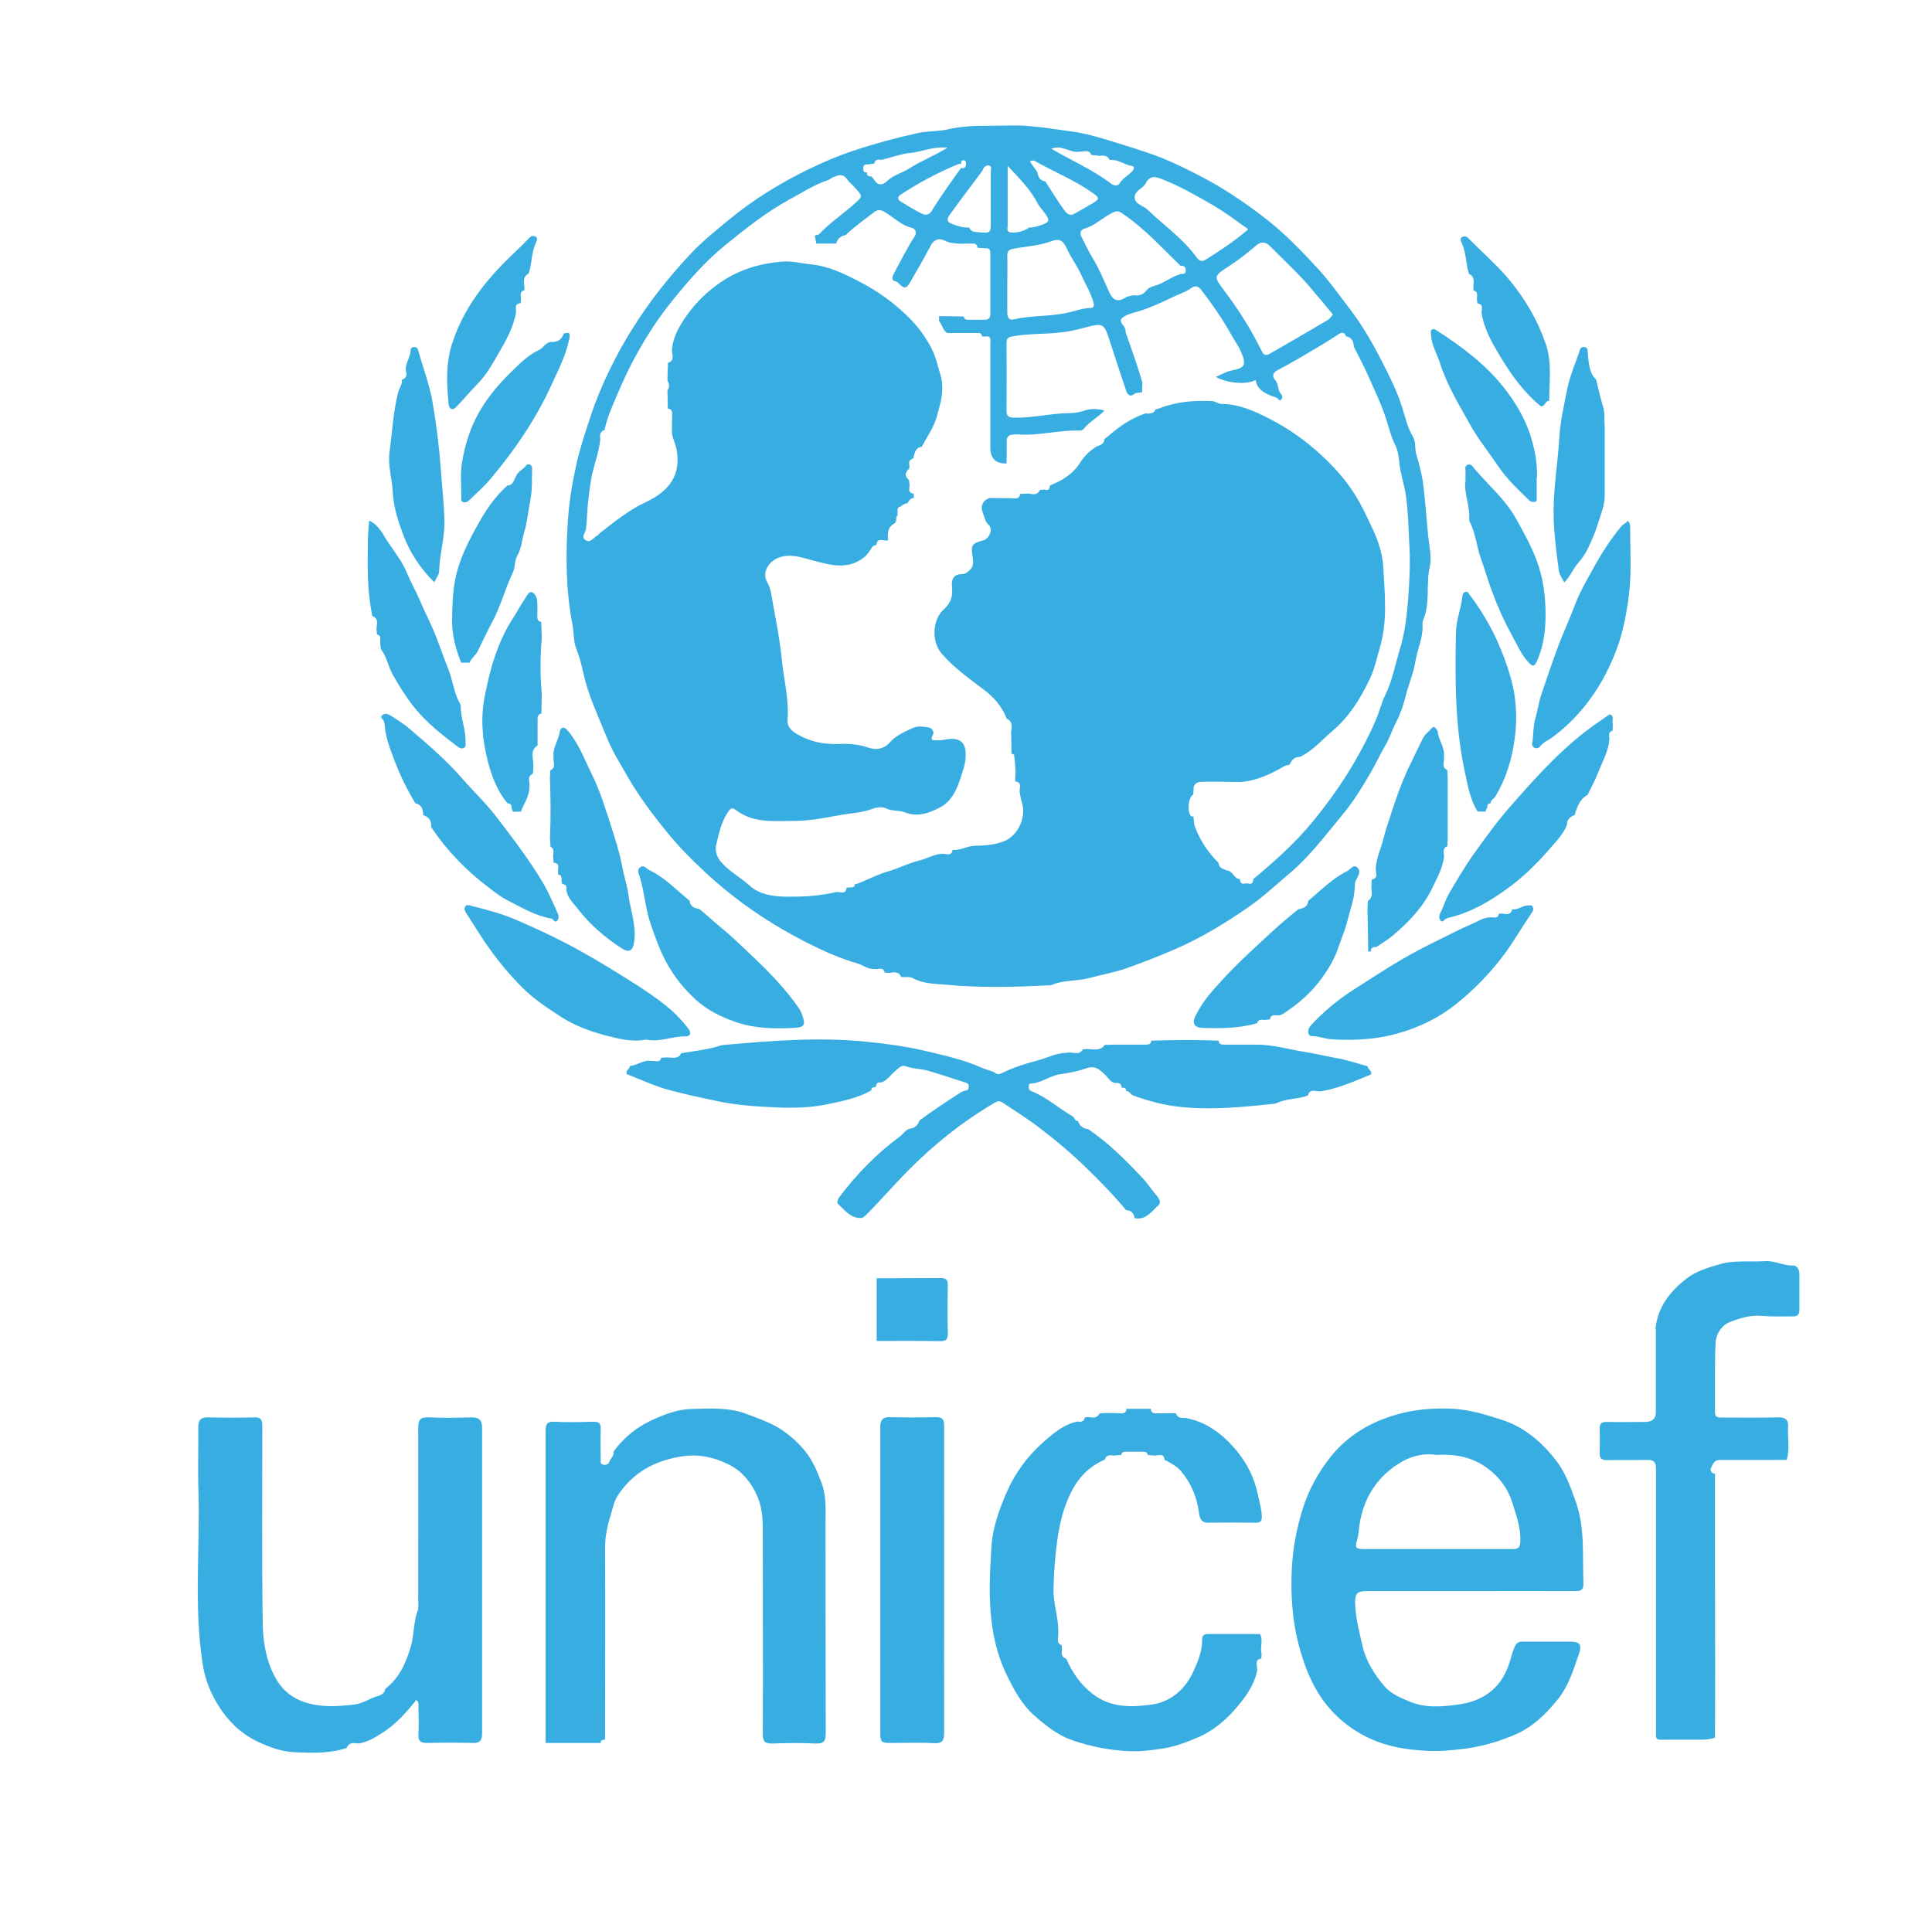
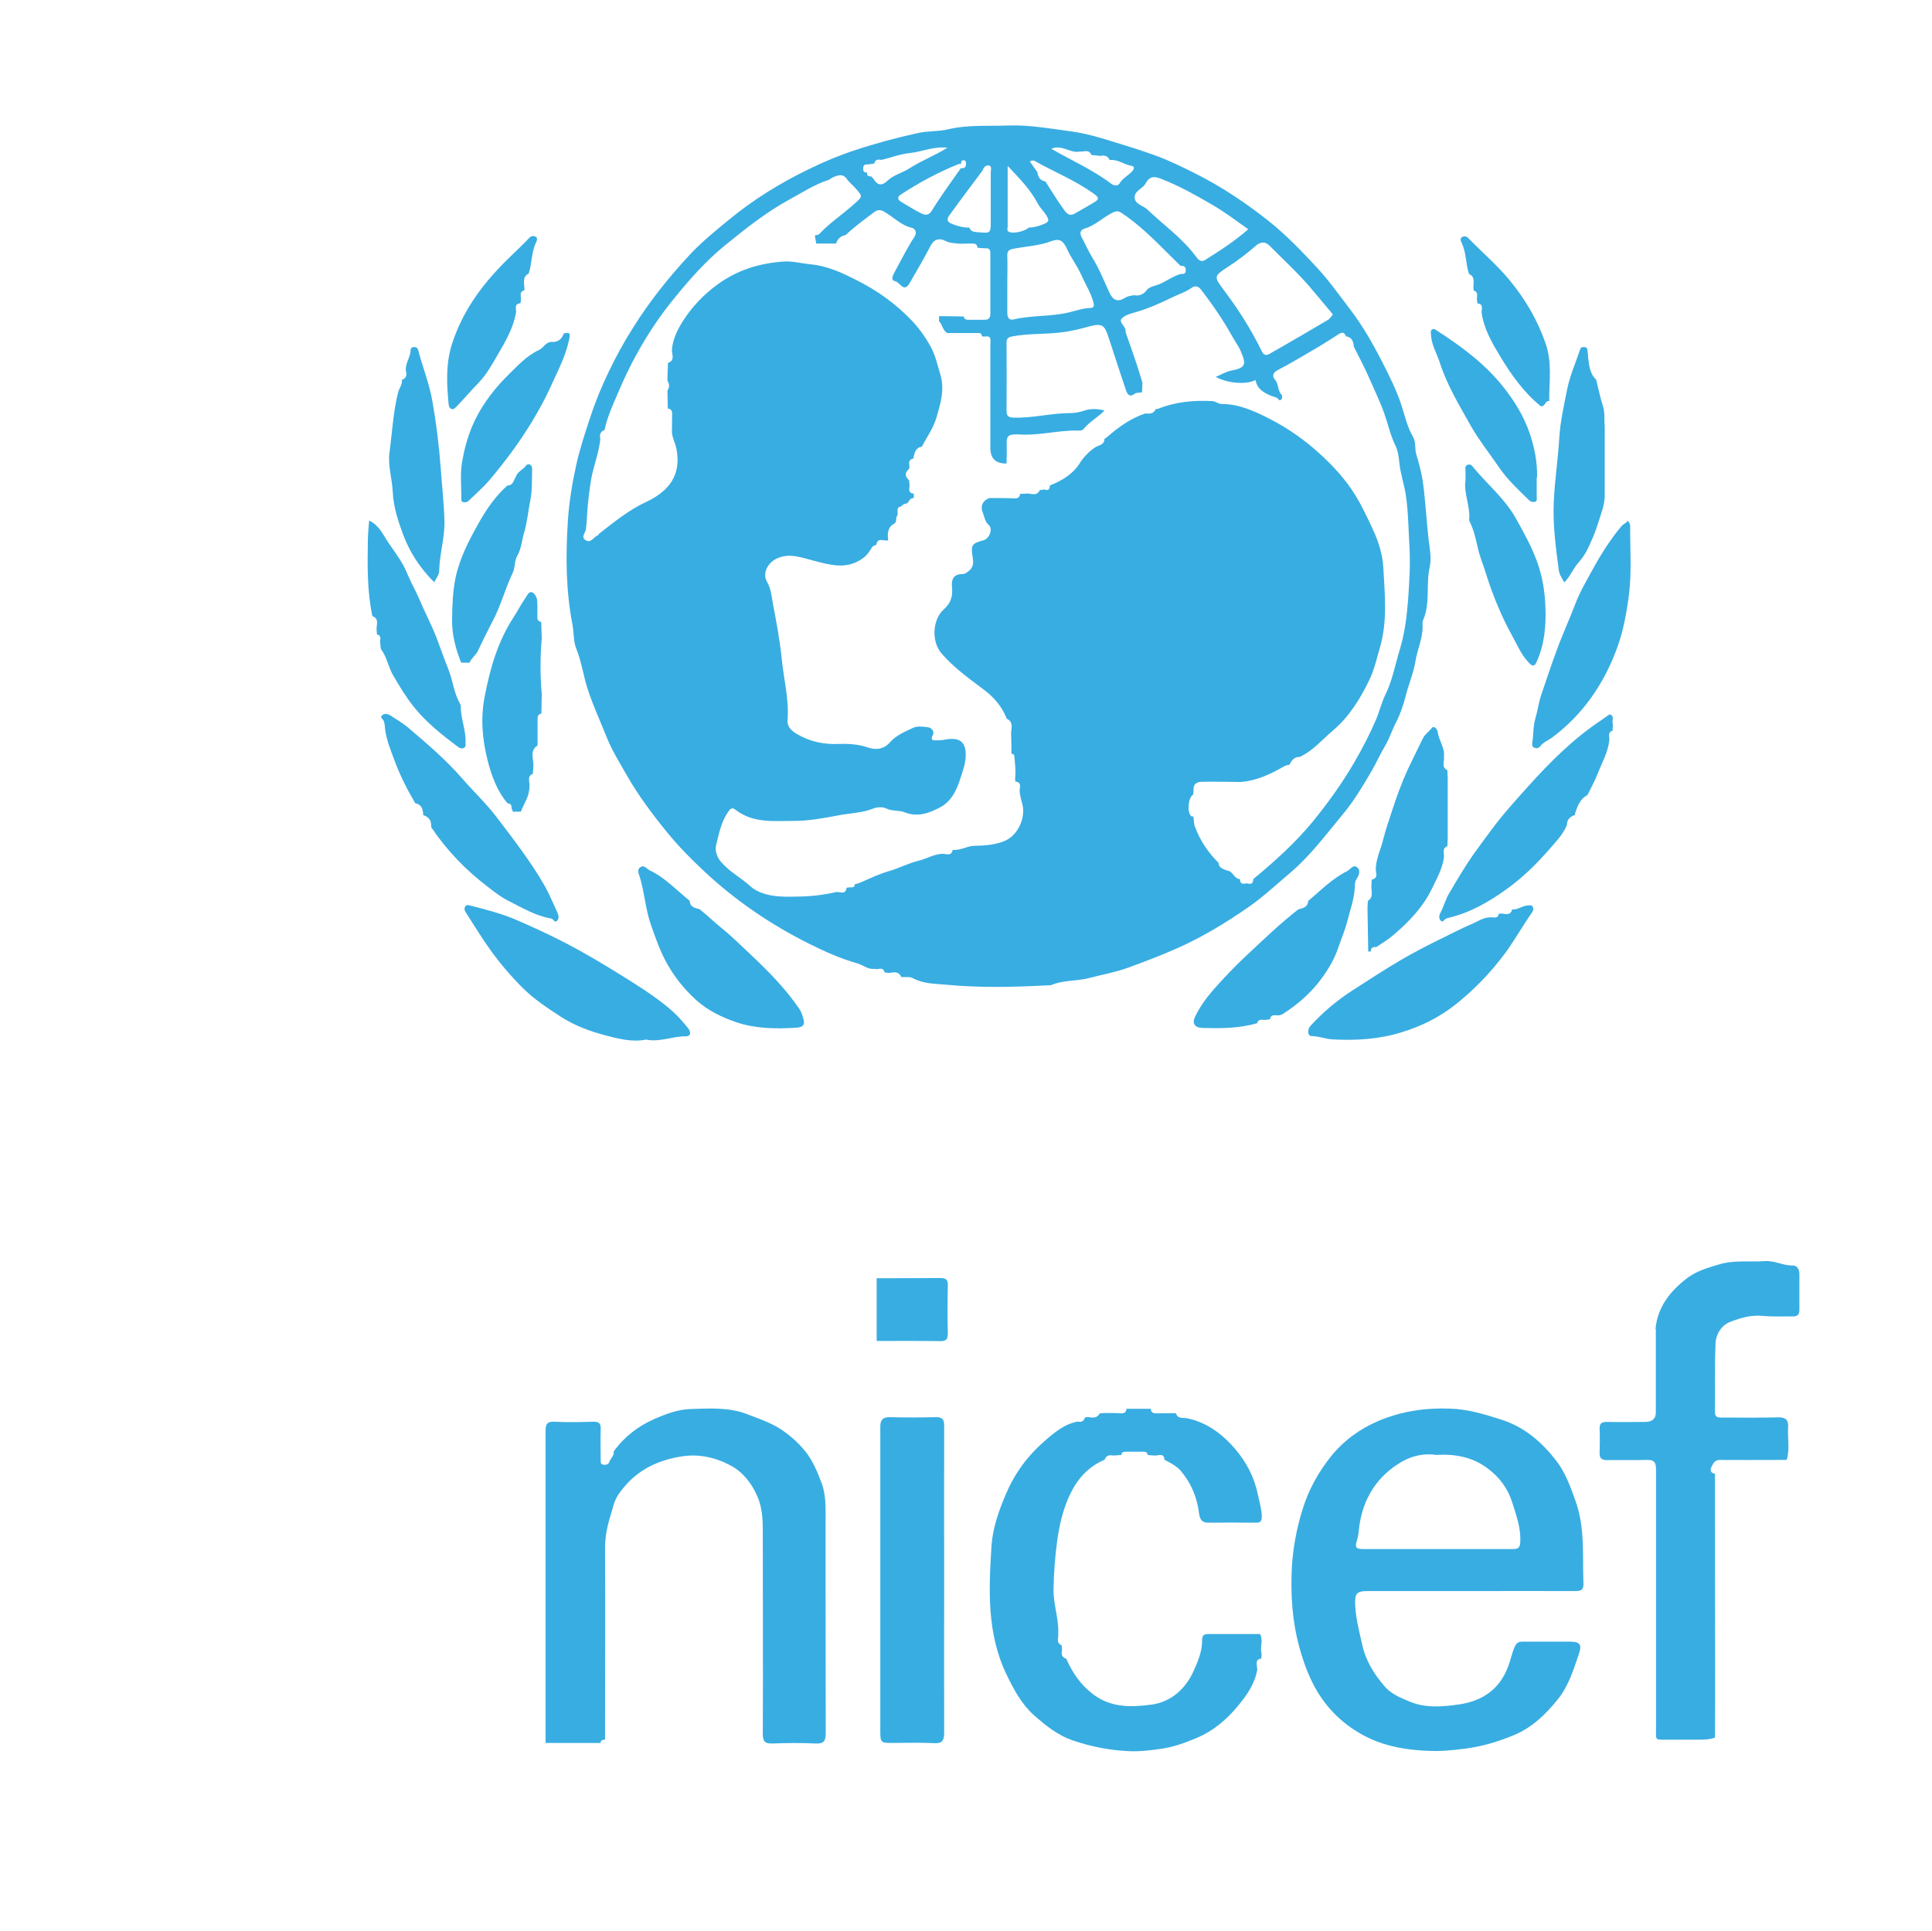
<svg xmlns="http://www.w3.org/2000/svg" id="Layer_1" data-name="Layer 1" viewBox="0 0 106.2 106.17">
  <defs>
    <style>
      .cls-1 {
        fill: #38ade2;
        stroke-width: 0px;
      }
    </style>
  </defs>
  <path class="cls-1" d="m48.09,53.26c-.37.06-.64-.21-.97-.3-.92-.26-1.79-.65-2.65-1.08-2.1-1.05-4.03-2.36-5.75-3.97-.72-.67-1.41-1.37-2.03-2.13-.81-.99-1.59-2.03-2.23-3.15-.38-.67-.8-1.34-1.09-2.05-.35-.88-.75-1.74-1.05-2.65-.25-.74-.34-1.53-.64-2.26-.16-.4-.13-.87-.21-1.32-.37-1.9-.38-3.84-.25-5.77.07-1.02.24-2.05.46-3.04.2-.9.5-1.79.79-2.67.28-.85.62-1.66,1-2.45.4-.83.84-1.64,1.34-2.42.9-1.44,1.95-2.75,3.1-3.99.66-.71,1.42-1.32,2.17-1.94,1.35-1.11,2.83-2.02,4.4-2.78.8-.39,1.63-.74,2.48-1.02,1.14-.38,2.29-.69,3.47-.95.57-.13,1.14-.08,1.68-.21,1.1-.26,2.22-.17,3.33-.21,1.15-.04,2.28.17,3.41.32.79.1,1.61.34,2.4.59.76.23,1.52.47,2.27.74.76.28,1.5.64,2.23,1.01,1.41.71,2.72,1.59,3.95,2.56.97.77,1.84,1.67,2.69,2.59.67.72,1.23,1.52,1.83,2.3.69.91,1.25,1.89,1.76,2.89.4.79.81,1.59,1.08,2.45.18.55.3,1.14.61,1.66.17.28.09.63.18.96.14.46.27.94.35,1.43.15,1.03.2,2.06.31,3.09.06.57.2,1.16.08,1.69-.22.97.05,1.99-.37,2.93-.04.09-.02.21-.02.32.01.67-.29,1.27-.39,1.91-.11.68-.39,1.3-.55,1.96-.12.48-.29.97-.52,1.41-.22.43-.36.89-.61,1.31-.26.44-.47.91-.73,1.36-.49.84-.99,1.68-1.62,2.43-.9,1.08-1.74,2.22-2.83,3.15-.76.64-1.49,1.33-2.31,1.9-1.25.87-2.55,1.66-3.95,2.28-.88.39-1.78.73-2.68,1.06-.68.25-1.43.38-2.15.57-.68.18-1.4.1-2.06.38-.07.03-.15.02-.22.02-1.88.1-3.76.14-5.63-.04-.58-.05-1.22-.05-1.78-.36-.17-.09-.42-.04-.63-.06-.14-.33-.41-.26-.67-.22-.08-.01-.16-.02-.24-.03-.09-.34-.36-.14-.55-.19Zm-.43-43.77c-.02.18.09.21.23.21.05.05.11.1.15.17.22.35.46.34.75.06.34-.32.81-.42,1.21-.68.63-.41,1.34-.67,2.08-1.13-.78-.08-1.39.22-2.04.29-.53.05-1.05.25-1.58.38-.18-.03-.36-.04-.4.2l-.34.05c-.14-.01-.26,0-.27.19,0,.14,0,.27.2.25h0Zm1.16,20.21c-.22.08-.58-.2-.65.25-.09.04-.18.04-.25.16-.12.2-.25.4-.45.55-.91.7-1.87.39-2.83.14-.59-.15-1.18-.38-1.81-.15-.6.21-.95.84-.67,1.33.23.4.26.84.33,1.23.19,1,.38,2,.48,3.01.11,1.12.41,2.22.32,3.36-.03.42.29.65.58.81.68.39,1.43.54,2.22.51.54-.02,1.08.01,1.61.19.43.15.87.12,1.23-.29.33-.38.82-.58,1.27-.79.24-.11.57-.06.85-.02.15.02.32.23.24.39-.21.39.08.31.27.32.15,0,.3-.02.45-.05.79-.13,1.12.18,1.07.98-.02.41-.17.79-.29,1.17-.2.63-.49,1.26-1.12,1.59-.6.31-1.22.55-1.93.27-.32-.13-.7-.05-1.04-.22-.18-.09-.47-.07-.67,0-.63.26-1.32.26-1.97.39-.79.15-1.59.3-2.41.3-1.12,0-2.26.14-3.23-.62-.21-.17-.31,0-.42.16-.36.54-.48,1.16-.63,1.77-.09.35.06.71.27.95.46.54,1.11.87,1.63,1.35.14.13.37.26.61.35.66.24,1.33.21,2,.2.71-.01,1.4-.09,2.09-.25.21-.02.52.17.57-.24.06,0,.11-.01.17-.02.14.01.27.02.28-.17.15-.02.28-.08.42-.14.48-.21.96-.44,1.46-.58.55-.16,1.05-.43,1.62-.57.43-.1.83-.36,1.3-.38.21-.02.51.17.58-.22.42.05.78-.21,1.18-.22.53-.01,1.05-.04,1.58-.23.86-.3,1.24-1.35,1.08-2.01-.06-.24-.13-.48-.16-.73-.02-.21.16-.51-.24-.57,0-.06,0-.11-.01-.17.05-.43-.01-.85-.05-1.28,0-.03-.1-.06-.15-.08,0-.39-.01-.77-.02-1.16.03-.29.12-.59-.24-.76-.26-.67-.72-1.2-1.29-1.62-.8-.6-1.62-1.19-2.28-1.95-.6-.68-.5-1.9.11-2.44.41-.37.5-.74.45-1.23-.04-.42.08-.71.58-.71.13,0,.22-.07.32-.15.27-.2.29-.45.24-.76-.11-.7-.06-.77.6-.95.31-.09.53-.62.28-.84-.22-.2-.23-.45-.32-.66-.15-.32-.05-.68.37-.82.46,0,.92,0,1.38.02.19,0,.28-.07.29-.25.15,0,.3-.01.45-.02.24.03.5.13.64-.19.08,0,.16-.02.24-.03.21.08.31,0,.31-.22.67-.27,1.26-.61,1.66-1.25.22-.34.51-.64.87-.87.2-.1.47-.13.47-.44.06-.04.12-.08.18-.13.62-.54,1.28-1.01,2.07-1.27.23.02.46.03.57-.24.05,0,.09,0,.14-.02.95-.38,1.94-.47,2.95-.42.19,0,.34.16.55.16.95,0,1.8.4,2.61.81,1.04.53,2,1.21,2.86,2.01.7.65,1.33,1.34,1.84,2.16.38.61.67,1.24.97,1.88.32.68.55,1.41.59,2.13.08,1.47.24,2.95-.19,4.41-.17.58-.3,1.19-.56,1.73-.5,1.05-1.12,2.06-2.03,2.83-.59.5-1.09,1.11-1.81,1.44-.3,0-.46.18-.56.43-.12.02-.23.04-.34.11-.73.42-1.5.78-2.36.84-.71,0-1.42-.03-2.13-.01-.24,0-.48.11-.45.44,0,.09-.02.17-.02.26-.27.15-.35.95-.12,1.18.03.03.08.02.13.03.03.19.02.39.09.57.28.75.72,1.41,1.29,1.97.02.3.27.34.47.43.33.02.38.46.71.47,0,.21.1.29.3.24.04,0,.09,0,.13,0,.22.06.3-.03.3-.24,1.17-.97,2.3-1.98,3.27-3.16.84-1.03,1.61-2.1,2.28-3.25.44-.76.85-1.54,1.2-2.36.19-.45.3-.93.51-1.36.39-.79.54-1.65.79-2.47.27-.88.39-1.81.46-2.73.07-.96.13-1.93.08-2.9-.06-.96-.06-1.91-.2-2.87-.09-.61-.3-1.18-.36-1.8-.03-.29-.07-.65-.22-.95-.27-.54-.39-1.14-.59-1.7-.26-.74-.6-1.43-.91-2.14-.24-.54-.52-1.06-.78-1.58-.02-.28-.1-.52-.43-.57-.12-.31-.29-.19-.48-.07-.32.21-.64.41-.97.61-.77.45-1.52.91-2.31,1.32-.31.16-.28.37-.14.53.21.24.13.58.35.81.06.06.06.22-.03.29-.1.08-.14-.06-.21-.1-.09-.05-.2-.07-.3-.11-.41-.17-.8-.37-.88-.88-.48.27-1.54.19-2.19-.17.3-.12.55-.29.87-.35.77-.15.82-.33.51-1.05-.13-.31-.33-.56-.48-.84-.5-.9-1.08-1.74-1.71-2.56-.13-.17-.32-.23-.48-.12-.34.25-.74.37-1.11.55-.63.31-1.28.6-1.96.8-.28.08-.61.16-.8.35-.2.21.17.4.2.64,0,.05,0,.09.01.14.2.57.4,1.13.59,1.7.12.35.22.71.33,1.06,0,.17-.02.34-.02.52-.14.05-.3,0-.43.1-.27.21-.39-.02-.45-.2-.33-.96-.64-1.94-.96-2.91-.25-.77-.39-.79-1.23-.56-.47.13-.96.24-1.44.29-.86.1-1.74.05-2.6.21-.24.04-.34.1-.34.36.01,1.24.01,2.48,0,3.73,0,.3.11.37.4.38,1.04.03,2.06-.25,3.1-.25.26,0,.52-.05.79-.14.32-.11.7-.11,1.09,0-.37.39-.82.61-1.13,1-.07.09-.18.11-.29.1-1.11-.03-2.21.3-3.32.21-.09,0-.18,0-.27.01-.26.01-.37.14-.36.41.01.39,0,.79-.01,1.18q-.89.02-.89-.86c0-1.9,0-3.81,0-5.71,0-.19.08-.47-.29-.41-.06,0-.11,0-.17-.01-.02-.23-.2-.18-.34-.18-.52,0-1.05,0-1.57,0-.25-.15-.26-.45-.45-.65,0-.09,0-.19,0-.28.45,0,.91.01,1.36.02.02.16.13.18.26.18.29,0,.57,0,.86,0,.26.01.34-.11.34-.35,0-1.09,0-2.17,0-3.26,0-.19-.02-.34-.26-.32-.15,0-.3-.02-.45-.03-.01-.2-.14-.24-.31-.23-.21,0-.42,0-.63.01-.28-.03-.55-.02-.83-.16-.31-.16-.61-.11-.81.28-.36.7-.76,1.37-1.15,2.05-.32.55-.53-.06-.79-.11-.24-.04-.15-.27-.07-.43.37-.68.71-1.37,1.13-2.02.19-.29-.05-.47-.13-.48-.62-.14-1.04-.62-1.57-.91-.16-.09-.32-.1-.5.03-.54.41-1.09.8-1.58,1.27-.27.05-.45.2-.53.47-.03,0-.05,0-.08,0-.28,0-.56,0-.84,0-.06,0-.11,0-.17,0-.03-.15-.05-.29-.08-.44.08-.03.19-.03.25-.09.58-.62,1.3-1.09,1.92-1.65.48-.43.47-.4.05-.88-.15-.17-.33-.3-.45-.48-.25-.35-.51-.2-.78-.1-.08.03-.15.11-.23.14-.78.25-1.45.7-2.16,1.08-1.26.69-2.38,1.58-3.49,2.48-1.1.89-2.03,1.95-2.91,3.04-.73.9-1.37,1.86-1.93,2.87-.42.74-.78,1.51-1.11,2.29-.28.65-.57,1.29-.72,1.99-.24.09-.28.27-.23.49-.06.6-.25,1.16-.4,1.74-.15.59-.21,1.2-.28,1.81-.05.46-.05.94-.11,1.4-.02.21-.29.43-.03.61.29.2.44-.15.66-.25.05-.02.08-.09.12-.12.81-.63,1.62-1.29,2.55-1.72,1.28-.6,1.96-1.5,1.67-2.94-.07-.36-.29-.69-.24-1.08,0-.27,0-.54.01-.81,0-.18-.05-.29-.24-.31l-.02-.99c.12-.18.12-.36,0-.54,0-.33.02-.65.03-.98.43-.15.18-.5.22-.76.05-.57.31-1.08.6-1.54.5-.78,1.12-1.44,1.9-2.01,1.1-.8,2.29-1.16,3.6-1.26.51-.04,1.01.1,1.51.15.96.09,1.79.49,2.61.91,1.09.55,2.08,1.27,2.93,2.15.43.45.79.95,1.09,1.51.25.47.35.96.5,1.45.27.86.02,1.62-.2,2.4-.17.58-.53,1.08-.81,1.61-.32.04-.38.29-.45.55,0,.03,0,.06,0,.09-.22.05-.28.19-.23.39,0,.06,0,.11-.01.17-.25.23-.26.4-.01.64,0,.08.02.17.03.25,0,.2-.12.45.23.49,0,.08,0,.16,0,.24-.2,0-.26.15-.34.28-.14.03-.27.07-.37.19-.17.01-.19.13-.18.27,0,.07,0,.13,0,.2-.14.13,0,.36-.19.47-.36.2-.37.54-.33.89h0Zm11.6-21.14c-.14-.01-.29-.03-.43-.04-.13-.34-.41-.16-.63-.19-.52.12-.99-.41-1.57-.15,1.12.65,2.28,1.15,3.29,1.92.15.12.38.12.45,0,.17-.3.48-.44.7-.68.12-.13.15-.28-.03-.3-.41-.07-.76-.38-1.2-.32-.12-.27-.34-.27-.58-.22Zm-6.43.84c-.6.81-1.21,1.61-1.8,2.43-.13.18-.18.36.14.48.31.12.62.21.95.2.09.26.33.24.52.26.65.06.66.04.66-.6,0-.89,0-1.78,0-2.67,0-.14.08-.36-.09-.4-.18-.04-.32.11-.37.3Zm-1.17-.39c-.06,0-.12,0-.18.03-1.1.45-2.14,1.01-3.13,1.66-.22.14-.16.29.05.41.36.21.71.44,1.08.62.21.1.41.14.59-.16.49-.8,1.05-1.56,1.59-2.33.18.03.28-.03.28-.23,0-.09,0-.19-.12-.2-.15-.01-.15.1-.15.21Zm4.19.41c.05.26.12.51.45.55.33.51.65,1.04,1.01,1.54.12.17.29.41.59.24.34-.19.68-.39,1.01-.58.38-.22.37-.3,0-.56-1-.71-2.13-1.16-3.19-1.76-.07-.04-.17-.04-.27.03.13.18.26.37.39.55Zm-1.63,3.08c0,.09-.03.19.07.24.22.13.89-.02,1.1-.23.29,0,.55-.08.82-.19.32-.13.3-.23.14-.49-.14-.22-.34-.41-.46-.63-.41-.79-1.03-1.41-1.66-2.08v3.38Zm7.72,3.38c.19-.15.43-.17.64-.26.4-.18.75-.44,1.17-.56.15.01.27,0,.27-.2,0-.2-.1-.26-.28-.24-1.04-1-2.01-2.09-3.23-2.9-.19-.13-.3-.13-.51-.03-.53.26-.96.71-1.55.88-.13.04-.32.16-.15.48.19.35.35.72.56,1.07.39.62.66,1.31.97,1.98.19.41.46.52.84.28.17-.11.33-.12.5-.15.33.06.57-.07.75-.34Zm10.17,1.42c-.04-.05-.06-.09-.09-.12-.33-.39-.66-.78-.99-1.18-.73-.89-1.58-1.66-2.39-2.48-.27-.28-.55-.21-.78,0-.48.42-.98.8-1.52,1.15-.8.52-.78.54-.21,1.3.8,1.06,1.5,2.17,2.08,3.36.11.22.26.21.4.13,1.08-.61,2.15-1.24,3.22-1.87.11-.06.18-.19.27-.29Zm-17.9-1.73c0,.53,0,1.06,0,1.59,0,.22.04.47.35.4.98-.23,1.99-.15,2.97-.37.41-.09.83-.25,1.26-.26.2,0,.2-.16.15-.33-.15-.53-.45-1-.67-1.5-.22-.49-.56-.93-.78-1.42-.21-.45-.4-.59-.86-.42-.66.25-1.37.28-2.05.41-.29.05-.38.13-.37.41.02.5,0,1,0,1.5Zm13.24-2.97c-.66-.47-1.28-.94-1.97-1.34-.89-.52-1.78-1.02-2.74-1.4-.39-.16-.69-.23-.93.23-.15.28-.59.39-.6.74,0,.41.46.46.69.68.91.87,1.96,1.6,2.71,2.63.11.16.27.28.46.16.82-.51,1.63-1.04,2.38-1.69Z" />
  <path class="cls-1" d="m80.88,87.47c-1.91,0-3.82,0-5.73,0-.54,0-.67.12-.66.67.02.78.22,1.52.39,2.28.2.91.67,1.64,1.25,2.31.35.4.85.6,1.32.8.89.39,1.86.3,2.76.17,1.24-.18,2.21-.8,2.69-2.08.13-.34.2-.7.34-1.04.12-.27.21-.33.47-.33.86,0,1.73,0,2.59,0,.54,0,.67.15.49.68-.3.86-.56,1.75-1.15,2.48-.66.82-1.4,1.55-2.4,1.97-.89.37-1.78.64-2.76.76-.69.09-1.38.15-2.06.11-1.07-.05-2.14-.22-3.11-.67-1.19-.55-2.18-1.41-2.87-2.54-.47-.77-.78-1.62-1.02-2.5-.39-1.43-.48-2.87-.41-4.33.06-1.09.26-2.17.59-3.23.33-1.08.87-2.04,1.55-2.9.68-.85,1.56-1.51,2.61-1.96,1.28-.54,2.58-.73,3.95-.68.98.03,1.9.31,2.83.61,1.28.41,2.23,1.25,3.01,2.26.49.63.77,1.41,1.05,2.19.54,1.5.38,3.02.44,4.54.01.35-.11.43-.44.43-1.91-.01-3.82,0-5.73,0Zm-1.89-7.48c-.63-.11-1.33.02-1.92.36-1.35.78-2.13,1.99-2.35,3.54-.03.24-.04.49-.11.72-.14.46-.11.55.35.55,2.74,0,5.49,0,8.23,0,.31,0,.37-.14.38-.42.03-.75-.22-1.43-.44-2.13-.25-.8-.72-1.42-1.39-1.91-.79-.58-1.69-.77-2.74-.72Z" />
-   <path class="cls-1" d="m21.18,92.84c.76-.58,1.12-1.38,1.39-2.28.2-.67.15-1.37.39-2.02.06-.16.03-.36.03-.54,0-3.17.01-6.34,0-9.5,0-.45.11-.6.58-.58.79.04,1.58.02,2.36,0,.41,0,.57.16.57.56,0,5.61,0,11.22,0,16.82,0,.35-.1.53-.49.52-.85-.02-1.7-.02-2.55,0-.36,0-.48-.12-.46-.48.03-.48.01-.97,0-1.45,0-.14.06-.31-.12-.43-.54.68-1.11,1.32-1.84,1.79-.41.26-.82.52-1.32.6-.26-.03-.53-.09-.66.24-.93.32-1.9.28-2.86.24-.73-.03-1.4-.28-2.07-.6-1.11-.54-1.86-1.41-2.41-2.47-.29-.56-.49-1.17-.58-1.8-.49-3.13-.14-6.29-.23-9.43-.04-1.18,0-2.36-.01-3.55,0-.42.13-.57.55-.56.83.02,1.67.03,2.5,0,.4-.02.47.14.47.49,0,3.58-.03,7.15.02,10.73.01,1.01.15,2.05.64,2.98.36.71.89,1.2,1.67,1.46.91.3,1.81.23,2.72.13.4-.04.77-.28,1.16-.43.25-.06.5-.13.55-.44Z" />
  <path class="cls-1" d="m32.99,95.82c-1,0-2,0-3,0,0-1.27,0-2.55,0-3.82,0-4.44,0-8.88,0-13.32,0-.39.08-.54.5-.52.71.04,1.42.02,2.14,0,.29,0,.4.09.39.39-.02.56,0,1.12,0,1.68,0,.12-.03.26.14.29.13.03.29-.02.32-.12.06-.21.29-.35.25-.6.58-.81,1.35-1.4,2.24-1.79.64-.28,1.3-.53,2.02-.55,1.05-.03,2.13-.1,3.12.3.59.23,1.2.43,1.76.78.54.35.99.75,1.39,1.24.43.53.67,1.14.91,1.77.25.68.21,1.39.21,2.09,0,3.88,0,7.76.01,11.64,0,.47-.13.59-.58.57-.79-.04-1.58-.03-2.36,0-.39.01-.52-.11-.52-.51.02-3.58,0-7.15,0-10.73,0-.8.03-1.6-.3-2.35-.31-.72-.8-1.34-1.48-1.7-.83-.44-1.76-.65-2.7-.49-1.44.23-2.64.86-3.48,2.13-.23.35-.29.74-.4,1.09-.18.57-.31,1.17-.31,1.8.02,3.52,0,7.03,0,10.55-.13,0-.25.02-.25.2Z" />
-   <path class="cls-1" d="m63.3,57.21c1.23-.04,2.45-.05,3.68,0,.02.19.15.22.32.22.6,0,1.2,0,1.79,0,.91,0,1.79.27,2.68.41.58.09,1.13.23,1.7.33.58.1,1.14.29,1.71.45,0,.17.26.24.18.45-.89.36-1.76.76-2.72.92-.26.06-.62-.21-.75.24-.56.21-1.18.15-1.72.42-.04.02-.09.02-.13.03-1.69.18-3.39.35-5.09.18-.91-.09-1.81-.32-2.67-.64-.14-.05-.19-.25-.37-.24,0-.17-.12-.19-.26-.19,0,0,0,0,0,0,0-.19-.1-.27-.29-.25-.32,0-.43-.29-.62-.46-.31-.28-.52-.53-1.06-.34-.44.16-.95.25-1.43.32-.56.09-1.02.49-1.6.51-.11,0-.1.13-.1.22,0,.1.04.15.14.19.84.34,1.51.95,2.28,1.4.11.07.11.27.29.24.08.27.26.43.55.45,1.12.76,2.07,1.71,2.99,2.69.3.32.54.7.83,1.03.14.17.18.36.04.48-.38.33-.68.82-1.3.7-.05-.26-.17-.44-.47-.44-.62-.76-1.31-1.46-2.01-2.15-.87-.87-1.8-1.65-2.78-2.4-.63-.48-1.3-.9-1.96-1.34-.18-.12-.27-.13-.47-.02-1.77,1.04-3.35,2.3-4.79,3.76-.78.79-1.51,1.64-2.3,2.43-.13.13-.23.17-.38.15-.51-.05-.8-.46-1.14-.77-.09-.08-.01-.27.09-.41.95-1.25,2.03-2.36,3.29-3.29.19-.14.31-.35.54-.44.29-.02.46-.18.55-.45.74-.55,1.51-1.05,2.28-1.55.1-.06.19-.08.29-.1.14-.03.14-.13.14-.24,0-.14-.08-.16-.19-.2-.67-.21-1.34-.44-2.02-.64-.41-.12-.85-.1-1.27-.26-.23-.08-.41.15-.58.29-.25.21-.42.5-.75.61-.19-.03-.29.06-.29.25,0,0,0,0,0,0-.13,0-.25.01-.26.19-.77.43-1.61.59-2.47.77-1.19.24-2.37.19-3.55.12-.83-.05-1.68-.14-2.51-.32-.86-.18-1.72-.37-2.56-.59-.8-.21-1.57-.58-2.35-.88-.08-.2.17-.28.18-.45.41-.03.75-.36,1.18-.27.19-.04.45.14.54-.18.11,0,.23-.02.34-.02.28.01.59.11.76-.23.75-.12,1.5-.2,2.22-.44.03,0,.06,0,.09-.01,2.61-.23,5.23-.45,7.86-.18,1,.1,2.02.23,3,.45,1.16.27,2.34.52,3.44,1.02.23.1.49.12.7.28.06.05.22.03.3-.02.61-.3,1.25-.51,1.9-.68.56-.14,1.08-.43,1.67-.44.3-.09.68.2.9-.2.08,0,.17,0,.25-.01.34.01.7.13.95-.23.15,0,.3,0,.45-.01.6,0,1.19,0,1.79,0,.17,0,.3-.03.32-.22Z" />
  <path class="cls-1" d="m69.12,91.74c-.12.77-.54,1.4-1.02,1.98-.62.77-1.37,1.42-2.29,1.81-.59.25-1.19.48-1.85.59-.64.1-1.28.18-1.92.15-1.04-.05-2.04-.24-3.04-.58-.87-.29-1.53-.84-2.17-1.4-.67-.6-1.1-1.4-1.5-2.23-1.09-2.26-.98-4.66-.83-7.05.06-.98.4-1.95.8-2.89.49-1.14,1.19-2.09,2.11-2.89.54-.47,1.09-.94,1.83-1.08.21.05.34-.02.4-.23.06,0,.11-.01.17-.02.24.04.49.09.64-.2.08,0,.17-.01.25-.02.31,0,.62,0,.93.02.18,0,.28-.06.29-.25.45,0,.89,0,1.34,0,0,.18.11.25.29.25.31-.01.62,0,.92-.01.06,0,.11,0,.17.01.09.29.34.24.56.26,1.11.21,1.97.86,2.68,1.68.63.73,1.07,1.57,1.27,2.55.08.39.2.77.21,1.17.01.24-.06.36-.33.35-.88-.01-1.76-.01-2.63,0-.37,0-.45-.24-.49-.52-.11-.86-.42-1.63-.98-2.3-.26-.31-.59-.46-.92-.64-.02-.36-.28-.25-.49-.23-.14,0-.29-.02-.43-.03-.02-.13-.09-.18-.21-.18-.34,0-.69,0-1.03,0-.12,0-.2.05-.21.18-.14,0-.29.02-.43.03-.22-.04-.41-.02-.49.23-.88.37-1.47,1.02-1.88,1.86-.39.8-.59,1.65-.72,2.54-.13.92-.19,1.82-.21,2.74-.01.82.3,1.6.26,2.42.03.22-.14.51.19.64,0,.08.02.16.02.25-.05.22-.02.41.23.49.34.76.77,1.41,1.46,1.94,1,.77,2.13.73,3.24.58,1.05-.15,1.84-.84,2.29-1.82.25-.55.49-1.12.48-1.74,0-.28.14-.32.37-.32.94,0,1.88,0,2.81,0,.2.35-.02.73.09,1.09,0,.09-.01.17-.02.26-.39.06-.21.36-.23.58Z" />
  <path class="cls-1" d="m91,73.07c.11-1.21.8-2.08,1.72-2.79.52-.4,1.14-.58,1.78-.77.84-.25,1.67-.12,2.51-.18.54-.04,1.01.26,1.55.24.21,0,.35.21.35.46,0,.67,0,1.33,0,2,0,.31-.18.35-.41.34-.55,0-1.09.02-1.64-.03-.62-.06-1.2.12-1.75.33-.48.18-.79.68-.81,1.19-.05,1.26-.02,2.51-.03,3.77,0,.3.17.3.38.3,1.03,0,2.06.02,3.09-.01.44-.01.58.17.55.55-.04.6.11,1.2-.08,1.79-.18,0-.36,0-.54,0-1.04,0-2.09.01-3.13,0-.31,0-.37.22-.47.4-.08.16-.03.33.2.36,0,3.43,0,6.86.01,10.29,0,1.41,0,2.81-.01,4.22-.26.09-.53.11-.8.11-.59,0-1.18,0-1.77,0-.76,0-.67.08-.67-.69,0-4.73,0-9.45,0-14.18,0-.41-.13-.52-.51-.51-.73.02-1.45,0-2.18.01-.29,0-.42-.09-.41-.39.01-.44.02-.88,0-1.32-.01-.3.1-.39.39-.39.71.02,1.42,0,2.14,0,.34,0,.56-.17.56-.51,0-1.53,0-3.06,0-4.59Z" />
  <path class="cls-1" d="m51.9,86.89c0,2.79-.01,5.58,0,8.36,0,.45-.11.61-.58.58-.77-.04-1.54-.01-2.32-.01-.58,0-.61-.04-.61-.63,0-5.32,0-10.64,0-15.95,0-.27,0-.55,0-.82,0-.35.14-.52.52-.51.83.02,1.67.02,2.5,0,.38-.01.49.1.49.48-.01,2.83,0,5.67,0,8.5Z" />
  <path class="cls-1" d="m35.51,57.15c-.77.16-1.53-.05-2.23-.23-.84-.22-1.69-.53-2.46-1.03-.74-.48-1.48-.97-2.1-1.59-.63-.63-1.21-1.31-1.74-2.04-.49-.68-.92-1.39-1.37-2.09-.07-.1-.11-.23-.03-.34.07-.11.19-.07.29-.04.88.22,1.76.45,2.6.82.89.39,1.77.79,2.63,1.24,1.06.55,2.08,1.16,3.09,1.79.94.59,1.89,1.18,2.73,1.91.33.29.62.63.9.97.14.17.21.45-.13.45-.74,0-1.44.34-2.19.18Z" />
  <path class="cls-1" d="m83.11,49.99c.32.05.56-.2.86-.21.11,0,.22-.05.28.07.06.1.03.22-.03.3-.5.72-.93,1.48-1.44,2.19-.8,1.09-1.73,2.06-2.78,2.89-.88.7-1.89,1.2-2.99,1.53-1.24.38-2.5.45-3.77.38-.38-.02-.75-.18-1.14-.18-.22,0-.26-.34-.06-.57.68-.74,1.45-1.39,2.3-1.94.86-.55,1.71-1.11,2.59-1.63.75-.44,1.51-.84,2.3-1.22.54-.26,1.07-.55,1.62-.78.35-.14.68-.39,1.08-.39.18-.01.41.1.46-.2.05,0,.1,0,.15-.01.24.03.5.12.58-.23Z" />
  <path class="cls-1" d="m38.45,49.98c.41.32.79.7,1.19,1.02.6.48,1.13,1.02,1.69,1.54.95.9,1.86,1.83,2.6,2.91.1.14.17.34.22.52.12.37,0,.51-.4.53-1.11.07-2.23.05-3.27-.3-.78-.27-1.54-.62-2.21-1.22-.65-.59-1.17-1.24-1.59-1.98-.39-.69-.65-1.44-.91-2.19-.29-.84-.34-1.72-.59-2.56-.05-.18-.19-.41,0-.56.22-.18.36.08.54.16.85.41,1.47,1.09,2.19,1.67.02.34.28.4.54.46Z" />
  <path class="cls-1" d="m69.81,56.04c-.06,0-.12.01-.18.02-.18.05-.44-.11-.53.19-.98.29-1.99.29-3,.26-.43-.01-.59-.25-.4-.63.26-.54.61-1.02,1-1.47.6-.68,1.22-1.33,1.89-1.95.91-.85,1.8-1.71,2.78-2.47.26-.06.52-.12.54-.46.69-.58,1.32-1.23,2.14-1.64.18-.09.35-.41.57-.19.21.21.04.47-.09.7-.06.11-.05.26-.06.4-.03.63-.25,1.21-.4,1.81-.13.52-.34,1-.51,1.5-.2.59-.51,1.12-.87,1.62-.59.83-1.35,1.49-2.2,2.03-.06.04-.14.04-.21.06-.19.01-.44-.09-.47.24Z" />
  <path class="cls-1" d="m22.82,44.15c-.44-.75-.83-1.52-1.13-2.33-.23-.62-.49-1.24-.54-1.91,0-.09-.03-.18-.05-.26-.02-.11-.26-.2-.08-.34.15-.11.32-.06.47.04.33.22.68.42.98.68,1.02.87,2.04,1.74,2.93,2.76.63.73,1.34,1.39,1.92,2.16.92,1.21,1.85,2.41,2.61,3.73.27.48.48.99.71,1.49.07.14.1.31,0,.43-.15.18-.21-.08-.33-.1-.87-.15-1.62-.6-2.39-.99-.38-.19-.72-.46-1.06-.72-1.23-.93-2.28-2.01-3.14-3.29-.02-.03-.02-.09-.02-.13,0-.31-.17-.47-.44-.56,0-.03,0-.05,0-.08-.02-.28-.11-.51-.43-.57Z" />
  <path class="cls-1" d="m86.58,44.72s0,.06,0,.08c-.27.09-.45.25-.45.56-.22.54-.64.95-1.01,1.38-.69.79-1.44,1.52-2.29,2.13-.98.71-2.02,1.31-3.22,1.59-.04.01-.08.03-.13.05-.1.03-.15.24-.29.1-.1-.11-.09-.27-.03-.39.19-.35.29-.75.48-1.08.42-.71.84-1.43,1.31-2.11.34-.48.69-.95,1.04-1.42.62-.84,1.33-1.62,2.03-2.4,1.18-1.31,2.43-2.56,3.9-3.55.19-.13.38-.26.56-.39.31.1.09.37.18.55,0,.12-.02.23-.02.35-.31.1-.14.36-.18.54-.07.64-.39,1.19-.62,1.78-.16.42-.38.81-.58,1.22-.42.21-.55.63-.69,1.03Z" />
-   <path class="cls-1" d="m30.26,46.53c0-.14-.02-.29-.03-.43.05-1.11.04-2.22,0-3.32,0-.14.02-.29.02-.43.36-.17.13-.48.18-.73-.07-.5.27-.91.34-1.39.02-.15.15-.4.45-.05.6.71.9,1.56,1.3,2.36.47.94.77,1.95,1.09,2.94.22.69.45,1.4.59,2.14.09.51.27,1.04.34,1.55.12.89.46,1.75.31,2.67-.07.44-.29.54-.65.31-.94-.6-1.78-1.33-2.46-2.21-.23-.3-.57-.6-.61-1.03.04-.19-.03-.3-.23-.31,0-.06-.02-.12-.03-.17-.01-.15.04-.33-.19-.35,0-.06,0-.11-.01-.17,0-.2.12-.46-.24-.48,0-.09-.01-.17-.02-.26-.04-.22.14-.5-.19-.64Z" />
  <path class="cls-1" d="m79.56,42.34c0,.14.01.29.02.43,0,1.11,0,2.21,0,3.32,0,.14-.02.29-.02.43-.33.13-.15.42-.19.64-.09.6-.38,1.12-.64,1.66-.51,1.06-1.3,1.88-2.18,2.62-.28.24-.6.42-.9.63-.19-.03-.29.04-.3.24-.05,0-.1,0-.14,0-.01-.78-.03-1.57-.04-2.35,0-.14.01-.29.02-.43.36-.24.15-.6.2-.91,0-.09.01-.17.01-.26.43-.1.18-.43.23-.67.03-.54.28-1.02.4-1.53.14-.56.33-1.1.51-1.65.24-.74.51-1.47.83-2.18.27-.58.56-1.15.84-1.73.11-.23.33-.37.48-.56.16-.21.33.11.34.19.05.48.41.88.34,1.38.05.24-.17.56.19.73Z" />
  <path class="cls-1" d="m89.48,28.63c.1.11.13.21.13.31-.01,1.26.09,2.52-.07,3.77-.13,1-.31,2-.66,2.94-.72,1.95-1.86,3.62-3.54,4.88-.22.17-.5.26-.68.5-.08.11-.21.13-.33.07-.12-.05-.12-.18-.1-.28.07-.46.04-.91.18-1.37.12-.4.17-.84.31-1.25.28-.82.55-1.64.85-2.45.31-.86.7-1.69,1.02-2.54.25-.66.61-1.27.95-1.89.45-.83.96-1.63,1.56-2.36.12-.15.28-.19.38-.33Z" />
  <path class="cls-1" d="m20.72,34.89c0-.09-.01-.17-.02-.26-.02-.27.17-.61-.23-.76-.29-1.35-.27-2.72-.25-4.09,0-.37.04-.74.07-1.16.55.25.76.77,1.03,1.17.39.58.83,1.13,1.09,1.8.19.46.45.9.65,1.37.32.77.73,1.51,1.01,2.3.19.53.39,1.05.59,1.57.24.61.29,1.27.62,1.84.03.05.05.11.05.17-.01.67.29,1.29.26,1.96,0,.12.04.26-.1.32-.12.06-.23,0-.33-.07-.87-.66-1.73-1.33-2.42-2.2-.44-.55-.8-1.15-1.15-1.76-.25-.44-.32-.95-.62-1.36-.07-.1-.05-.26-.07-.4-.02-.17.1-.39-.18-.45Z" />
-   <path class="cls-1" d="m81.73,44.42c-.03.07-.05.13-.08.2-.14,0-.29,0-.43-.01-.41-.65-.53-1.4-.69-2.12-.55-2.53-.55-5.1-.5-7.68.01-.72.29-1.37.36-2.07.01-.1.06-.17.16-.2.14-.04.16.07.23.15.51.67.95,1.39,1.33,2.14.39.8.71,1.64.95,2.49.3,1.08.35,2.21.2,3.31-.15,1.11-.48,2.19-1.07,3.17-.08.13-.26.18-.25.36-.17,0-.19.12-.19.26Z" />
  <path class="cls-1" d="m27.9,44.16c-.58-.67-.88-1.52-1.09-2.33-.3-1.17-.41-2.38-.15-3.63.15-.74.32-1.48.57-2.19.25-.72.58-1.44,1.01-2.09.22-.33.39-.69.62-1.01.1-.14.2-.41.38-.35.14.04.27.26.29.47,0,.08,0,.15.01.23,0,.16,0,.32,0,.48.01.17-.07.4.21.45.01.3.02.59.03.89-.09,1.02-.09,2.05,0,3.08,0,.36-.02.71-.02,1.07-.19.03-.21.17-.21.33,0,.44,0,.89,0,1.33,0,.03,0,.06,0,.09-.46.3-.21.74-.23,1.13,0,.14-.02.28-.03.43-.37.16-.13.48-.19.73,0,.51-.3.91-.47,1.35-.14,0-.29,0-.43.01-.03-.07-.05-.13-.08-.2,0-.13-.02-.25-.19-.26Z" />
  <path class="cls-1" d="m22.31,20.39c-.05-.41.25-.73.26-1.13,0-.13.08-.18.21-.18.13,0,.18.07.21.18.25.94.61,1.84.78,2.81.21,1.2.36,2.39.45,3.6.07.98.18,1.95.21,2.93.03.95-.27,1.85-.29,2.79,0,.21-.17.41-.27.62-.77-.76-1.35-1.65-1.71-2.62-.27-.73-.53-1.5-.57-2.33-.03-.73-.28-1.45-.18-2.19.15-1.11.2-2.23.48-3.32.06-.23.24-.42.2-.67.25-.08.29-.27.22-.49Z" />
  <path class="cls-1" d="m87.74,20.88c.12.49.23.99.38,1.48.11.35.05.71.09,1.06,0,1.25,0,2.49,0,3.74.02.59-.22,1.12-.39,1.68-.14.46-.33.88-.53,1.3-.14.3-.32.56-.54.81-.28.32-.43.73-.76,1.07-.12-.22-.28-.43-.31-.7-.16-1.24-.33-2.48-.27-3.74.05-1.16.23-2.31.3-3.47.05-.91.26-1.83.44-2.73.15-.74.47-1.45.71-2.18.04-.11.12-.12.21-.12.1,0,.18.04.19.15.02.15.03.3.04.45.06.43.09.87.44,1.19Z" />
  <path class="cls-1" d="m28.35,26.24c.07-.31.4-.41.57-.65.08-.12.34-.08.33.18-.02.58.02,1.15-.1,1.74-.12.6-.17,1.22-.35,1.81-.12.41-.14.84-.36,1.22-.17.29-.11.66-.27.98-.41.87-.65,1.81-1.11,2.67-.28.53-.54,1.07-.8,1.61-.12.24-.35.38-.45.63-.15,0-.3,0-.46,0-.3-.75-.51-1.53-.5-2.34.01-.78.03-1.54.19-2.32.23-1.1.74-2.06,1.27-3.01.42-.75.92-1.48,1.58-2.07.31,0,.34-.27.45-.46Z" />
  <path class="cls-1" d="m80.56,26.47c0-.19-.01-.35,0-.5.01-.14-.08-.33.1-.41.2-.09.29.09.39.21.76.9,1.67,1.66,2.26,2.7.44.79.88,1.57,1.19,2.43.29.81.42,1.62.45,2.48.04,1.04-.05,2.06-.49,3.02-.15.33-.3.16-.46-.01-.4-.43-.62-.98-.9-1.48-.44-.8-.81-1.64-1.12-2.49-.2-.54-.36-1.12-.56-1.66-.25-.68-.29-1.42-.63-2.07-.02-.04-.03-.09-.03-.13.06-.73-.29-1.41-.21-2.1Z" />
  <path class="cls-1" d="m84.47,26.25c0,.35,0,.7,0,1.04,0,.11.05.27-.11.3-.11.02-.22,0-.32-.1-.58-.57-1.18-1.12-1.65-1.81-.52-.77-1.11-1.5-1.56-2.3-.62-1.11-1.29-2.21-1.68-3.43-.17-.52-.47-1-.49-1.56,0-.1-.05-.22.07-.28.09-.05.17.01.25.06,1.36.88,2.66,1.84,3.67,3.12.6.76,1.1,1.57,1.43,2.51.27.81.43,1.6.41,2.45Z" />
  <path class="cls-1" d="m30.99,18.33c.27-.05.38-.09.3.32-.2.96-.66,1.8-1.05,2.67-.28.62-.61,1.21-.96,1.8-.7,1.16-1.5,2.24-2.37,3.27-.34.4-.76.76-1.15,1.14-.08.08-.19.1-.29.08-.14-.03-.11-.16-.11-.26,0-.65-.07-1.32.04-1.95.14-.82.37-1.63.75-2.39.46-.91,1.09-1.71,1.8-2.41.51-.5,1.01-1.05,1.68-1.36.24-.11.35-.4.63-.44.36.03.61-.11.73-.46Z" />
  <path class="cls-1" d="m28.83,15.8c0,.05,0,.11-.01.16-.32.09-.15.35-.19.54,0,.06-.01.12-.02.17-.35.03-.24.28-.24.48-.14.85-.56,1.58-.98,2.3-.32.55-.63,1.12-1.08,1.59-.43.44-.82.91-1.25,1.35-.22.22-.38.05-.4-.17-.1-1.1-.17-2.18.18-3.29.62-1.95,1.81-3.48,3.25-4.86.34-.33.68-.65,1.01-1,.11-.11.22-.11.32-.07.15.06.1.22.05.32-.27.55-.22,1.16-.41,1.72-.34.17-.25.47-.24.75Z" />
  <path class="cls-1" d="m84.68,22.32c-.92-.75-1.6-1.71-2.2-2.7-.45-.75-.92-1.54-1.04-2.45,0-.2.12-.45-.23-.49,0-.06-.01-.12-.02-.17-.04-.19.12-.45-.19-.54,0-.05,0-.11-.01-.16,0-.28.11-.59-.24-.75-.19-.56-.14-1.18-.41-1.72-.05-.1-.1-.25.05-.32.1-.04.21-.04.32.07.75.77,1.58,1.48,2.26,2.3.86,1.04,1.54,2.19,1.99,3.49.37,1.06.19,2.11.2,3.17-.24-.05-.22.36-.49.27Z" />
  <path class="cls-1" d="m48.19,73.71c0-1.15,0-2.29,0-3.44,1.17,0,2.33,0,3.5-.01.32,0,.42.1.41.41-.02.88-.02,1.76,0,2.64,0,.31-.08.42-.41.42-1.17-.02-2.33-.01-3.5-.01Z" />
</svg>